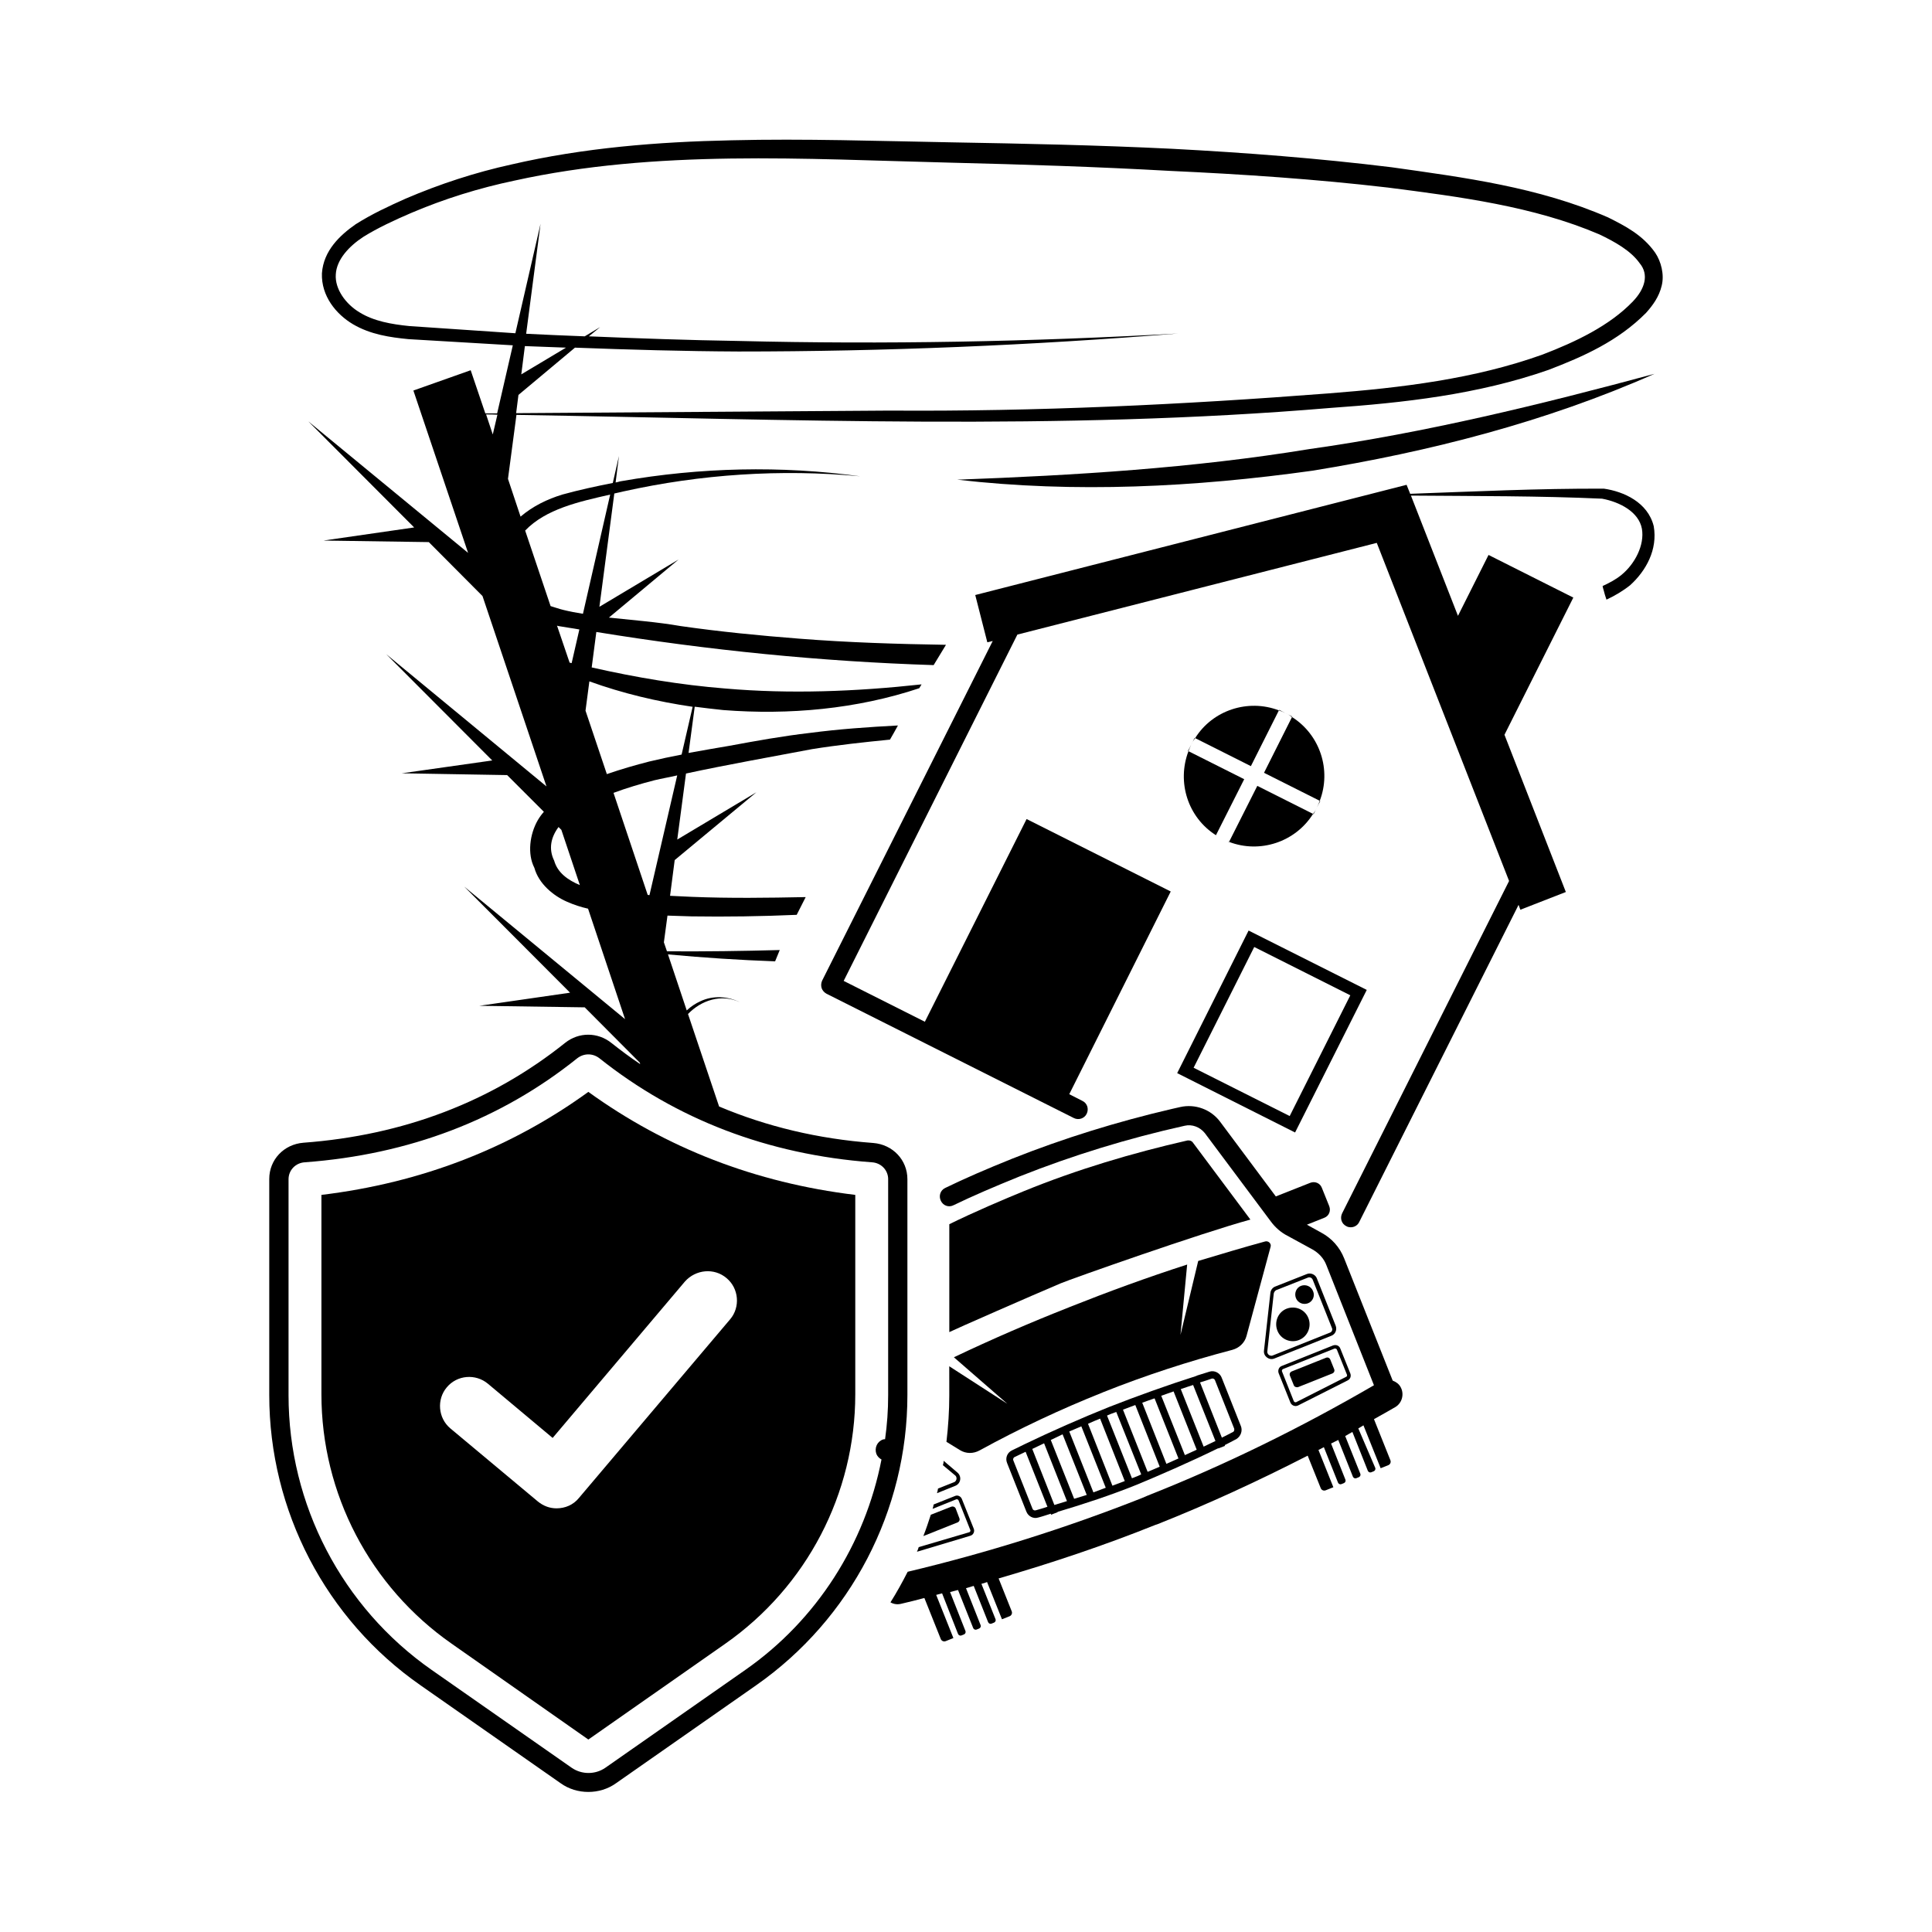
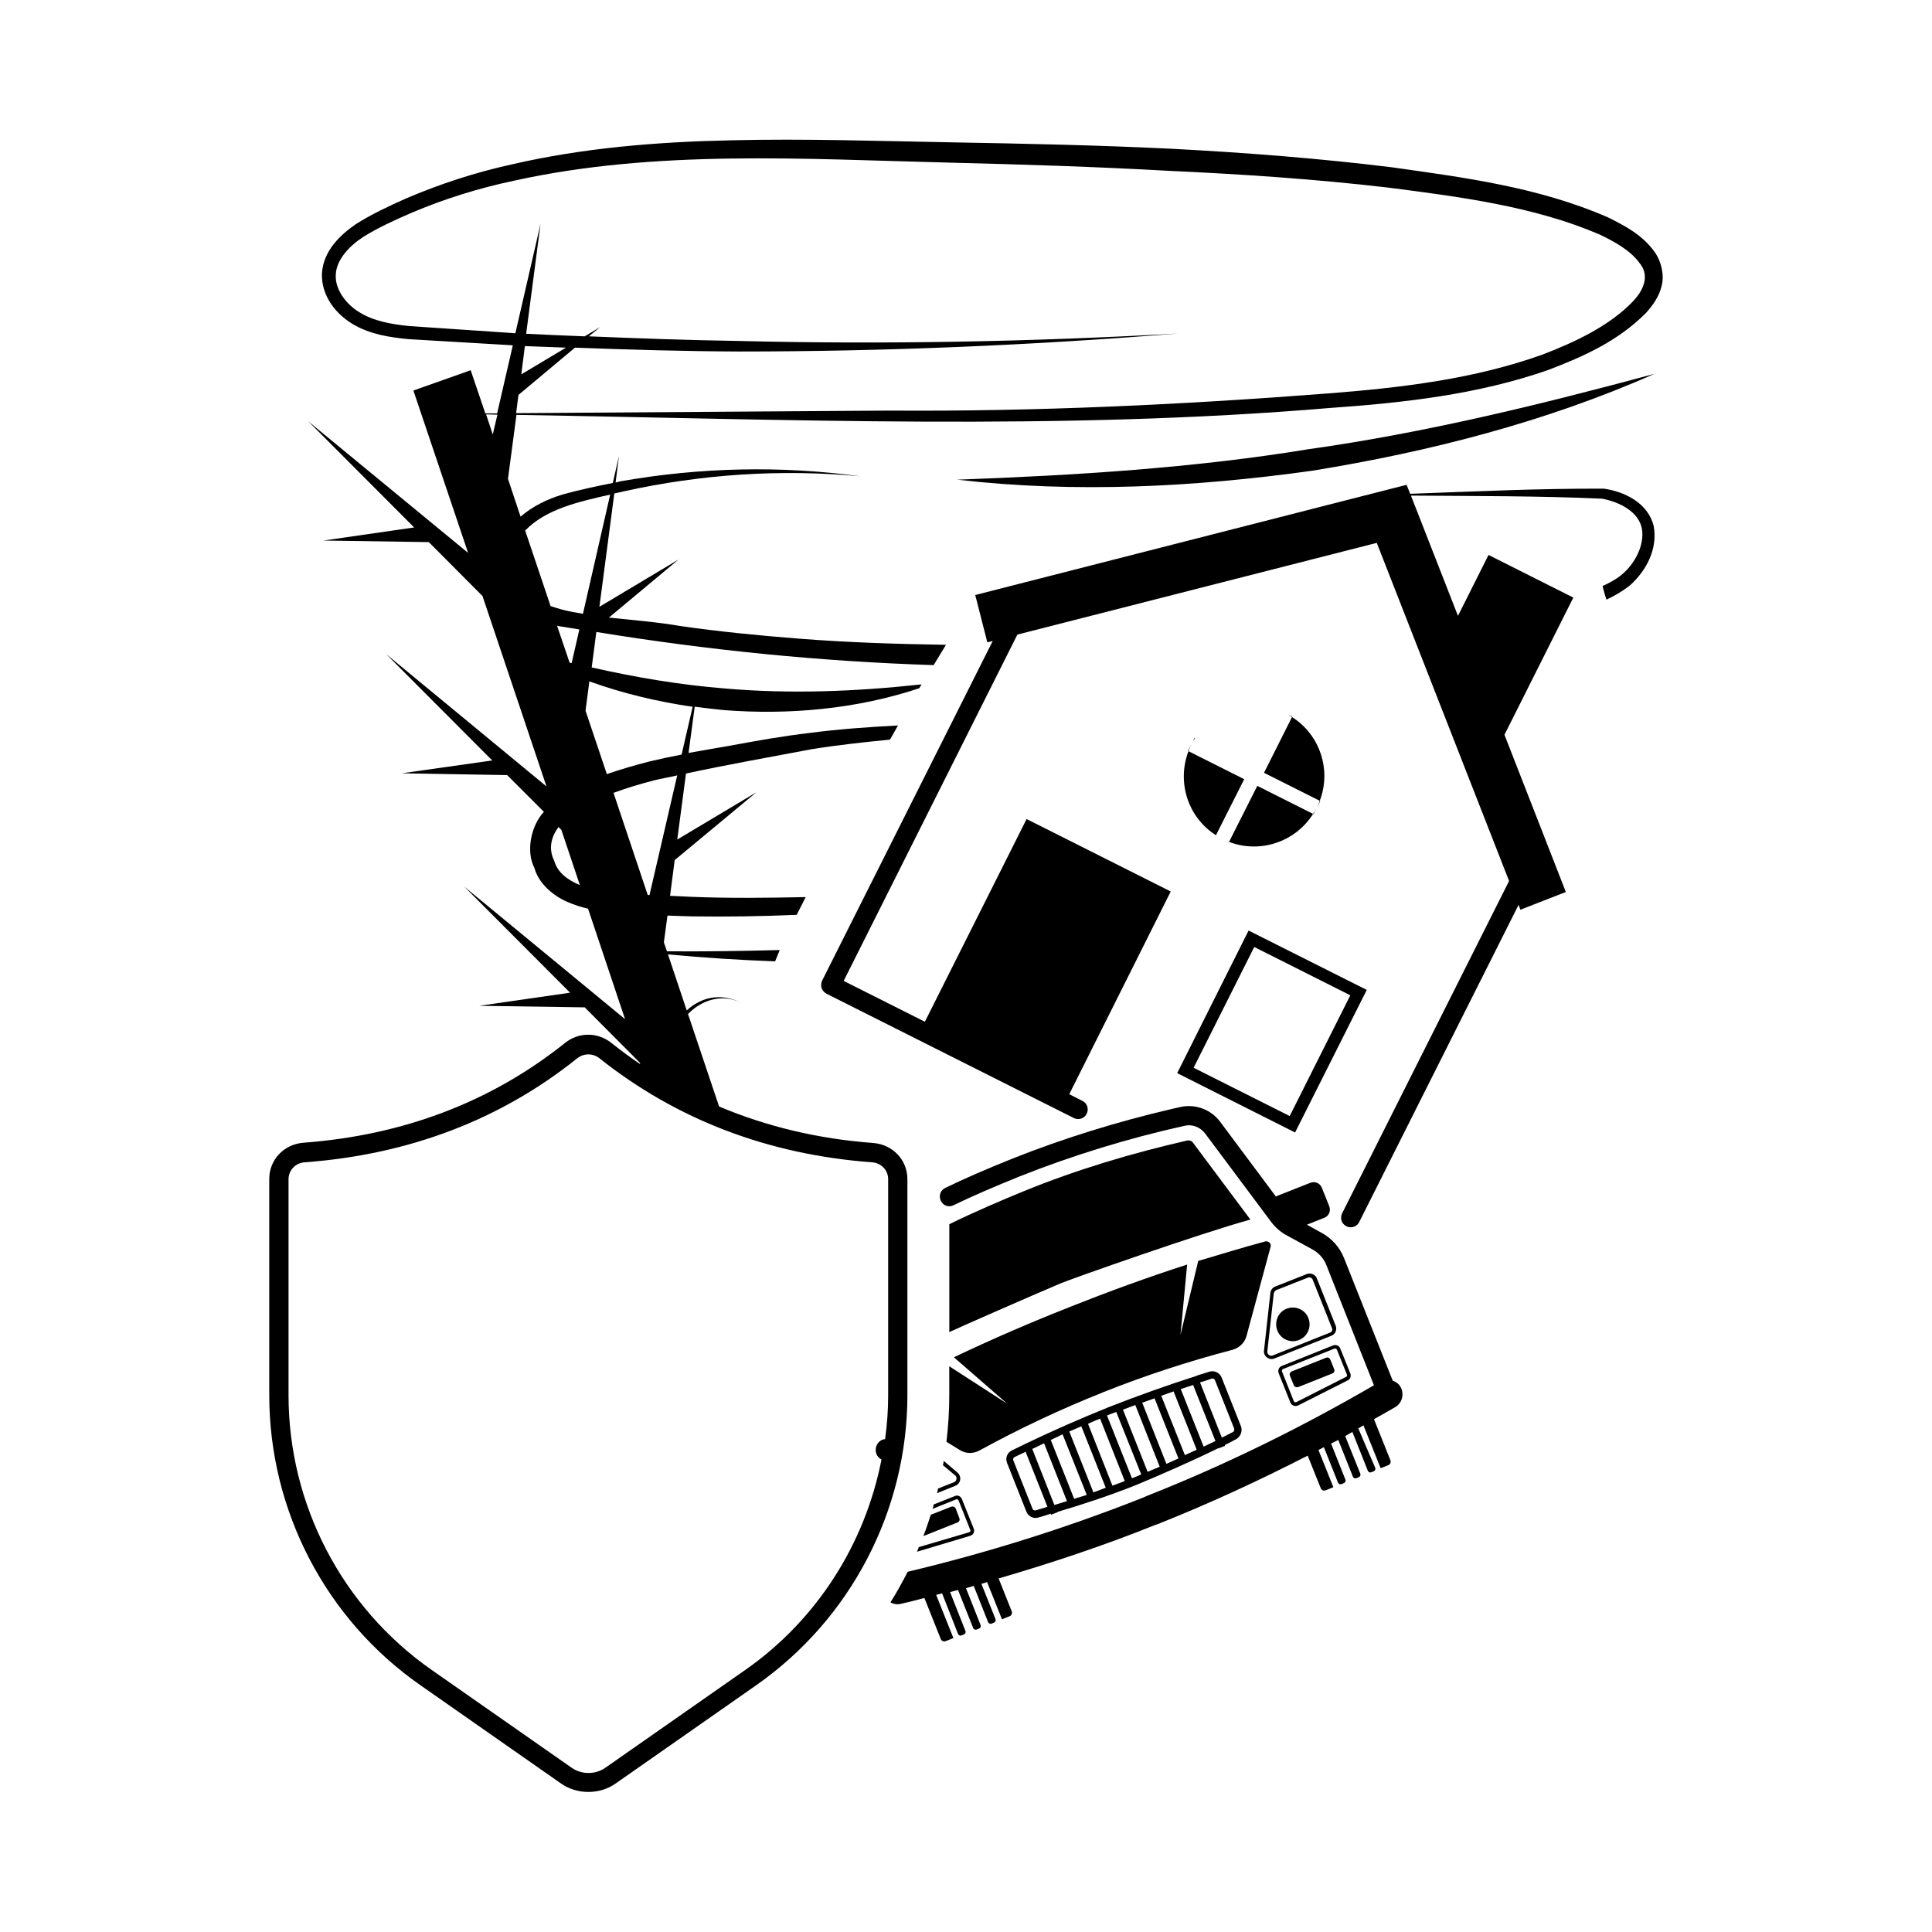
<svg xmlns="http://www.w3.org/2000/svg" fill="#000000" width="800px" height="800px" version="1.1" viewBox="144 144 512 512">
  <g>
    <path d="m582.66 211c-3.336-4.766-8.035-7.148-12.527-9.395-18.449-8.035-38.059-10.555-57.324-13.277-19.402-2.383-38.809-3.879-58.277-4.902-19.473-0.953-38.875-1.363-58.348-1.703-19.402-0.34-38.875-1.02-58.348-0.543-19.539 0.41-39.148 1.977-58.277 6.402-9.602 2.109-18.996 5.176-28.051 9.055-4.562 2.043-8.852 4.016-13.277 6.809-4.086 2.859-8.512 6.945-8.918 13.004-0.203 5.992 3.746 10.824 8.238 13.48 4.629 2.723 9.805 3.473 14.707 3.949l27.641 1.633-4.152 18.043h-3.133l-3.879-11.438-15.184 5.379 14.5 43.027-42.348-34.859 28.051 28.117-24.031 3.473 27.914 0.41 14.23 14.297 16.953 50.449-42.484-35.062 28.113 28.184-23.965 3.402 27.914 0.477 9.734 9.734c-0.613 0.68-1.156 1.43-1.633 2.246-2.109 3.676-2.793 8.918-0.887 12.594 1.156 4.223 5.039 7.422 8.645 8.988 1.84 0.816 3.746 1.43 5.582 1.84l9.805 29.277-42.621-35.129 28.051 28.117-24.031 3.473 27.914 0.41 14.57 14.637 0.137 0.41c-2.656-1.77-5.176-3.676-7.691-5.652-3.609-2.859-8.578-2.859-12.188 0-19.473 15.59-42.824 24.508-69.375 26.484-5.176 0.41-9.055 4.492-9.055 9.602v57.258c0 30.637 14.977 59.438 40.102 76.934l37.105 25.938c2.18 1.566 4.766 2.316 7.352 2.316 2.586 0 5.176-0.75 7.352-2.316l37.105-25.938c25.121-17.566 40.102-46.363 40.102-76.934v-57.191c0-5.106-3.879-9.191-9.055-9.602-14.637-1.09-28.254-4.356-40.848-9.668l-8.238-24.508c3.473-3.609 8.781-5.445 13.754-3.133-3.199-1.566-7.082-1.84-10.418-0.273-1.363 0.613-2.586 1.43-3.676 2.449l-4.969-14.844c9.465 0.887 18.926 1.496 28.391 1.84 0.41-1.02 0.816-2.043 1.227-2.996-9.941 0.273-19.949 0.41-29.887 0.34l-0.816-2.383 0.953-7.082c2.109 0.066 4.152 0.137 6.332 0.203 9.328 0.137 18.586 0 27.914-0.41 0.816-1.566 1.566-3.133 2.383-4.699-10.078 0.203-20.086 0.34-30.16-0.066-1.906-0.066-3.812-0.203-5.785-0.273l1.227-9.465 21.648-17.973-20.969 12.527 2.316-17.496c11.031-2.383 22.332-4.356 33.43-6.469 6.809-1.09 13.754-1.84 20.629-2.519 0.68-1.227 1.43-2.449 2.109-3.746-7.828 0.41-15.59 0.953-23.352 1.973-7.082 0.816-14.297 2.109-21.242 3.402-3.609 0.613-7.215 1.227-10.895 1.906l1.633-12.254c2.519 0.34 5.039 0.613 7.559 0.887 17.496 1.363 35.402-0.273 51.945-5.785 0.203-0.34 0.41-0.68 0.613-1.02-17.496 1.906-34.859 2.586-52.082 1.09-11.914-0.953-23.625-2.926-35.336-5.582l1.227-9.395c29.684 4.832 59.504 7.828 89.391 8.781 1.09-1.77 2.18-3.609 3.269-5.379-13.004-0.203-26.008-0.613-38.941-1.633-10.484-0.816-20.969-1.84-31.387-3.336-6.262-1.09-12.73-1.566-18.996-2.246l18.449-15.387-20.969 12.527 3.949-30.023c0.816-0.203 1.633-0.34 2.383-0.543 20.492-4.562 41.734-5.992 62.773-4.016-20.902-2.859-42.348-2.383-63.316 1.293-0.477 0.066-0.953 0.273-1.496 0.34l0.887-7.012-1.633 7.148c-4.492 0.887-8.918 1.84-13.344 3.062-4.016 1.227-7.828 3.062-11.098 5.856l-3.336-10.008 2.246-16.953c71.828 1.156 143.86 4.223 215.68-1.84 19.402-1.363 39.078-3.539 57.801-10.078 9.258-3.539 18.449-7.625 25.871-15.113 1.77-1.973 3.473-4.289 4.152-7.215 0.734-2.922-0.148-6.394-1.715-8.711zm-203.29 245.51v57.258c0 3.949-0.273 7.762-0.816 11.641-0.203 0-0.34 0-0.543 0.066-1.566 0.543-2.316 2.246-1.77 3.812 0.273 0.68 0.75 1.156 1.363 1.496-4.356 22.332-17.09 42.484-36.082 55.758l-37.105 25.938c-2.656 1.84-6.262 1.84-8.918 0l-37.113-25.934c-23.762-16.613-37.922-43.844-37.922-72.781v-57.254c0-2.383 1.84-4.356 4.356-4.492 27.574-2.043 51.879-11.301 72.168-27.574 0.887-0.68 1.906-1.02 2.926-1.02 1.02 0 2.043 0.34 2.926 1.02 20.355 16.203 44.66 25.531 72.168 27.574 2.523 0.133 4.363 2.109 4.363 4.492zm-96.27-220.79c3.609 0.137 7.215 0.273 10.895 0.41l-11.848 7.082zm7.762 136.37c-1.566-3.199-0.816-6.262 1.156-8.918l0.75 0.75 4.902 14.637c-3.269-1.363-5.926-3.34-6.809-6.469zm25.258 9.121c-0.137 0-0.34 0-0.477-0.066l-9.055-27.027c3.473-1.293 7.148-2.383 10.824-3.336 1.973-0.477 4.016-0.816 6.059-1.293zm11.438-49.902-2.926 12.664c-2.859 0.543-5.719 1.156-8.578 1.84-3.746 0.953-7.488 2.043-11.234 3.336l-5.652-16.816 1.02-7.762c8.852 3.195 18.043 5.375 27.371 6.738zm-32.066-11.574c-0.203-0.066-0.41-0.066-0.543-0.137l-3.336-9.805c0.137 0.066 0.34 0.137 0.477 0.137 1.84 0.34 3.609 0.543 5.445 0.887zm10.211-44.664-7.215 31.59c-1.77-0.273-3.539-0.613-5.176-1.02-1.156-0.273-2.246-0.68-3.402-1.02l-6.738-20.016c5.512-5.723 14.16-7.629 22.531-9.535zm-31.113-15.93-1.77-5.309c1.02 0 1.973 0 2.996 0.066zm302.15-35.266c-6.195 6.469-15.25 10.758-23.965 14.094-18.043 6.469-37.379 8.781-56.645 10.281-38.738 2.996-77.41 4.832-116.29 4.562l-99.059 0.68 0.613-4.832 14.977-12.527c14.434 0.543 28.867 0.953 43.301 1.02 38.875 0 77.75-1.633 116.49-4.766-38.809 2.18-77.684 2.926-116.42 1.973-13.207-0.203-26.484-0.68-39.691-1.227l2.996-2.449-4.086 2.449c-5.176-0.203-10.348-0.41-15.523-0.68l3.812-29.141-6.672 29.004-28.117-1.906c-4.699-0.477-9.395-1.293-13.141-3.609-3.676-2.18-6.606-6.195-6.332-10.078 0.203-3.949 3.539-7.488 7.285-9.941 3.812-2.383 8.375-4.492 12.664-6.332 8.781-3.746 17.973-6.606 27.367-8.578 18.789-4.152 38.125-5.582 57.395-5.856 19.336-0.273 38.738 0.613 58.141 1.09 19.402 0.477 38.809 1.09 58.141 2.18 19.336 0.887 38.672 2.18 57.871 4.426 19.062 2.449 38.602 4.969 55.965 12.391 4.152 1.973 8.375 4.356 10.688 7.625 2.59 3.066 1.363 6.879-1.766 10.148z" />
    <path d="m397.68 271.12c31.25 3.609 62.977 1.973 94.156-2.383 31.047-5.039 61.887-12.938 90.617-25.668-30.297 8.168-60.594 15.59-91.504 19.949-30.77 5.039-61.953 6.945-93.27 8.102z" />
    <path d="m569.05 273.5c-17.43-0.066-34.312 0.75-51.336 1.363l-0.953-2.383-114.31 29.207 3.199 12.527 1.43-0.34-45.207 90.004c-0.273 0.613-0.34 1.293-0.137 1.973 0.203 0.613 0.68 1.156 1.293 1.496l65.562 32.953c1.227 0.613 2.793 0.137 3.402-1.156 0.613-1.293 0.137-2.793-1.156-3.402l-3.473-1.77 26.891-53.719-38.195-19.199-26.961 53.719-21.516-10.824 46.031-91.777 95.246-24.305 35.062 89.598-44.254 88.098c-0.613 1.293-0.137 2.793 1.156 3.402 0.34 0.203 0.75 0.273 1.156 0.273 0.953 0 1.84-0.543 2.246-1.43l42.211-84.012 0.477 1.293 12.051-4.699-16.266-41.668 18.246-36.355-22.469-11.301-8.102 16.137-12.461-31.863c17.02 0.137 34.109 0.066 50.652 0.816 4.766 0.887 9.734 3.539 10.555 7.965 0.75 4.289-1.84 9.328-5.445 12.254-1.496 1.227-3.199 2.109-4.969 2.926 0.066 0.34 0.137 0.75 0.273 1.09 0.203 0.887 0.477 1.703 0.75 2.519 2.18-1.02 4.289-2.246 6.262-3.812 4.223-3.812 7.352-9.465 6.262-15.66-1.566-6.328-7.965-9.188-13.207-9.938z" />
    <path d="m487.21 444.12 18.996-37.785-31.316-15.73-18.926 37.785zm-10.824-49.156 25.461 12.801-16.066 32-25.461-12.801z" />
    <path d="m466.24 365.34 7.488-14.844-14.773-7.422c-3.133 8.242-0.137 17.57 7.285 22.266z" />
-     <path d="m482.92 332.26c-8.168-3.133-17.566-0.066-22.195 7.352l14.773 7.422z" />
    <path d="m469.71 367.11c8.168 3.133 17.566 0.066 22.262-7.422l-14.773-7.422z" />
    <path d="m493.75 356.22c3.133-8.168 0.066-17.496-7.352-22.195l-7.422 14.773z" />
    <path d="m458.82 343.01 0.137 0.066c0.203-0.613 0.477-1.156 0.75-1.77z" />
    <path d="m460.59 339.54-0.887 1.77c0.273-0.613 0.613-1.156 1.02-1.703z" />
    <path d="m469.71 367.18v-0.066c-0.273-0.066-0.477-0.137-0.68-0.273z" />
-     <path d="m482.99 332.12-0.066 0.137c0.613 0.203 1.227 0.477 1.77 0.75z" />
    <path d="m486.46 333.89-1.77-0.887c0.613 0.273 1.156 0.613 1.703 1.02z" />
    <path d="m492.11 359.76 0.887-1.77c-0.273 0.613-0.613 1.156-1.02 1.703z" />
    <path d="m493.88 356.29-0.137-0.066c-0.203 0.613-0.477 1.227-0.75 1.77z" />
    <path d="m387 555.23 14.094-4.223c0.816-0.203 1.293-1.09 0.953-1.906l-3.133-7.828c-0.273-0.75-1.156-1.156-1.84-0.816l-5.652 2.246c-0.066 0.41-0.137 0.75-0.273 1.156l6.262-2.519c0.203-0.066 0.477 0 0.613 0.273l3.133 7.898c0.066 0.203-0.066 0.477-0.273 0.543l-13.414 3.949c-0.129 0.41-0.266 0.816-0.469 1.227z" />
    <path d="m398.23 546.31-0.953-2.519c-0.203-0.477-0.75-0.68-1.227-0.477l-5.379 2.109c-0.613 1.906-1.227 3.746-1.973 5.652l9.055-3.609c0.477-0.203 0.684-0.68 0.477-1.156z" />
    <path d="m396.87 536.78-4.289 1.703c-0.066 0.41-0.137 0.816-0.273 1.227l4.902-1.973c1.43-0.613 1.703-2.449 0.543-3.473l-3.676-3.133c0 0.41-0.066 0.75-0.203 1.156l3.269 2.723c0.41 0.34 0.34 0.816 0.34 0.953-0.07 0.203-0.137 0.609-0.613 0.816z" />
    <path d="m395.57 513.77c0 4.152-0.273 8.238-0.75 12.324l3.539 2.18c1.633 1.02 3.609 1.02 5.309 0.066 10.555-5.785 21.445-10.895 32.543-15.32l0.137-0.066c11.098-4.426 22.535-8.168 34.246-11.234 1.77-0.477 3.269-1.84 3.746-3.676l6.398-23.691c0.203-0.816-0.613-1.566-1.43-1.363-5.992 1.633-11.848 3.402-17.77 5.176l-4.699 19.609 1.77-18.656c-10.555 3.402-20.969 7.215-31.25 11.301l-0.133 0.066c-10.211 4.016-20.426 8.441-30.434 13.207l14.16 12.324-15.387-9.941z" />
    <path d="m483.67 506c-0.75 0.273-1.09 1.156-0.816 1.906l3.133 7.828c0.34 0.75 1.227 1.09 1.973 0.75l13.207-6.672c0.68-0.34 0.953-1.09 0.68-1.84l-2.656-6.606c-0.273-0.75-1.09-1.09-1.906-0.816zm14.637-4.289 2.656 6.606c0.066 0.203 0 0.477-0.203 0.543l-13.277 6.738c-0.203 0.066-0.477 0-0.613-0.273l-3.133-7.898c-0.066-0.203 0-0.477 0.273-0.613l13.684-5.445c0.273 0.004 0.547 0.07 0.613 0.344z" />
    <path d="m488.03 511.59 9.055-3.609c0.477-0.203 0.68-0.68 0.477-1.156l-1.02-2.519c-0.203-0.477-0.68-0.68-1.156-0.477l-9.055 3.609c-0.477 0.203-0.68 0.68-0.477 1.156l1.02 2.519c0.137 0.406 0.68 0.613 1.156 0.477z" />
    <path d="m472.85 521.93-5.106-12.867c-0.477-1.227-1.906-1.973-3.199-1.566-1.09 0.34-2.18 0.68-3.269 1.02l-0.273 0.137c-7.691 2.449-15.863 5.379-23.148 8.238-7.285 2.926-15.184 6.398-22.398 9.871l-0.273 0.137c-1.02 0.477-2.109 1.02-3.062 1.496-1.227 0.613-1.77 2.043-1.227 3.336l5.106 12.867c0.477 1.227 1.84 1.973 3.133 1.566 1.09-0.273 2.246-0.68 3.336-1.02l0.066 0.273 1.77-0.68-0.066-0.066c7.082-2.109 14.297-4.492 21.039-7.215 5.445-2.246 14.23-6.059 21.582-9.668v0.066l1.77-0.68-0.066-0.203c1.09-0.543 2.109-1.09 3.133-1.633 1.156-0.754 1.633-2.184 1.156-3.41zm-26.145-6.195c1.02-0.41 2.18-0.75 3.269-1.156l6.332 15.93c-1.09 0.477-2.109 0.953-3.199 1.43zm4.629 16.953c-1.09 0.477-2.18 0.953-3.199 1.363l-6.535-16.477c0.953-0.34 2.043-0.75 3.269-1.227zm0.41-18.793c1.09-0.41 2.18-0.75 3.269-1.156l6.129 15.453c-1.02 0.477-2.109 0.953-3.133 1.43zm-24.375 9.465c1.09-0.477 2.109-0.887 3.199-1.363l6.469 16.273c-1.09 0.41-2.18 0.816-3.269 1.227zm4.629 16.816c-1.09 0.34-2.18 0.68-3.336 1.02l-6.195-15.59c1.09-0.477 2.109-1.02 3.133-1.496zm0.34-18.859c1.09-0.477 2.109-0.953 3.199-1.363l6.535 16.543c-1.09 0.41-2.18 0.816-3.269 1.227zm-13.887 22.945c-0.34 0.066-0.68-0.066-0.816-0.41l-5.106-12.867c-0.137-0.273 0.066-0.68 0.273-0.816 0.953-0.477 1.973-0.953 2.996-1.43l5.785 14.57c-1.023 0.34-2.113 0.68-3.133 0.953zm-0.887-16.273c1.02-0.477 2.109-1.02 3.133-1.496l6.059 15.32c-1.09 0.34-2.246 0.68-3.336 1.02zm26.961 7.559c-0.203 0.066-0.41 0.137-0.543 0.203l-6.606-16.613c0.34-0.137 0.613-0.273 0.953-0.41 0 0 0.543-0.203 1.496-0.543l6.606 16.543c-0.68 0.344-1.359 0.617-1.906 0.82zm18.453-8.172-6.059-15.25c1.156-0.41 2.246-0.75 3.269-1.09l5.922 14.844c-1.023 0.477-2.113 1.02-3.133 1.496zm7.758-3.879c-0.953 0.477-1.906 1.02-2.926 1.496l-5.785-14.637c1.156-0.34 2.18-0.68 3.133-1.02 0.273-0.066 0.68 0.066 0.816 0.41l5.106 12.867c0.066 0.34 0 0.746-0.344 0.883z" />
    <path d="m475.37 467.2c-13.207 3.609-47.523 15.727-50.246 16.883-7.422 3.133-28.527 12.391-29.547 12.938v-28.594c6.332-3.133 14.773-6.738 19.812-8.781 14.023-5.719 28.664-10.078 43.301-13.414 0.543-0.066 1.09 0.066 1.43 0.543z" />
    <path d="m513.08 509.88-12.867-32.406c-1.156-2.926-3.269-5.309-6.059-6.809l-3.812-2.109 4.629-1.84c1.227-0.477 1.77-1.84 1.293-3.062l-1.973-4.902c-0.477-1.227-1.84-1.77-3.062-1.293l-9.121 3.609-14.773-19.812c-2.449-3.269-6.606-4.766-10.555-3.879-0.68 0.137-1.43 0.34-2.109 0.477-14.637 3.402-28.867 7.828-42.414 13.207-6.945 2.793-12.594 5.242-17.77 7.762-1.293 0.613-1.77 2.109-1.156 3.402 0.613 1.293 2.109 1.84 3.402 1.156 5.039-2.449 10.621-4.832 17.496-7.625 13.891-5.516 28.664-10.078 43.707-13.414 1.973-0.477 4.086 0.34 5.379 1.973l17.496 23.422c1.156 1.566 2.723 2.926 4.356 3.746l6.606 3.609c1.703 0.953 3.062 2.383 3.746 4.223l12.594 31.793c-19.336 11.234-39.352 21.105-60.047 29.277l-1.43 0.613c-20.152 7.965-40.918 14.5-62.09 19.539-1.43 2.793-2.926 5.516-4.562 8.102 0.816 0.477 1.77 0.613 2.723 0.41 2.109-0.477 4.223-1.02 6.262-1.566l4.356 10.895c0.203 0.477 0.75 0.75 1.293 0.543l2.043-0.816-4.562-11.438c0.543-0.137 1.02-0.273 1.566-0.41l4.223 10.754c0.137 0.34 0.543 0.543 0.887 0.41l0.68-0.273c0.34-0.137 0.543-0.543 0.41-0.887l-4.086-10.348c0.68-0.203 1.43-0.34 2.109-0.543l4.016 10.078c0.137 0.34 0.543 0.543 0.887 0.41l0.68-0.273c0.34-0.137 0.543-0.543 0.41-0.887l-3.879-9.805c0.68-0.203 1.363-0.41 2.043-0.613l3.812 9.602c0.137 0.34 0.543 0.543 0.887 0.41l0.68-0.273c0.34-0.137 0.543-0.543 0.41-0.887l-3.746-9.395c0.543-0.137 1.02-0.273 1.496-0.477l3.949 9.871 2.043-0.816c0.477-0.203 0.75-0.75 0.543-1.293l-3.473-8.715c14.023-4.086 27.914-8.715 41.461-14.16l0.613-0.203c13.547-5.379 26.824-11.508 39.828-18.18l3.473 8.645c0.203 0.477 0.75 0.75 1.293 0.543l2.043-0.816-3.949-9.871c0.477-0.273 0.953-0.477 1.43-0.75l3.746 9.395c0.137 0.34 0.543 0.543 0.887 0.41l0.68-0.273c0.34-0.137 0.543-0.543 0.41-0.887l-3.812-9.602c0.613-0.34 1.293-0.613 1.906-0.953l3.879 9.734c0.137 0.34 0.543 0.543 0.887 0.41l0.68-0.273c0.34-0.137 0.543-0.543 0.41-0.887l-4.016-10.008c0.613-0.34 1.227-0.75 1.906-1.09l4.086 10.281c0.137 0.34 0.543 0.543 0.887 0.41l0.68-0.273c0.34-0.137 0.543-0.543 0.41-0.887l-4.5-10.477c0.477-0.273 0.953-0.543 1.363-0.816l4.562 11.371 2.043-0.816c0.477-0.203 0.75-0.75 0.543-1.293l-4.356-10.895c1.906-1.09 3.812-2.109 5.652-3.199 1.84-1.09 2.449-3.539 1.363-5.379-0.414-0.75-1.164-1.297-2.051-1.637z" />
    <path d="m490.34 481.63-8.441 3.336c-0.68 0.273-1.156 0.953-1.227 1.633l-1.703 15.32c-0.203 1.496 1.363 2.656 2.723 2.109l15.184-6.059c1.02-0.41 1.496-1.566 1.09-2.656l-5.039-12.664c-0.406-0.883-1.566-1.426-2.586-1.02zm6.129 15.523-15.184 6.059c-0.477 0.203-0.887-0.066-1.02-0.137-0.137-0.137-0.477-0.41-0.41-0.953l1.703-15.32c0.066-0.34 0.273-0.68 0.613-0.887l8.441-3.336c0.543-0.203 1.09 0.066 1.293 0.613l5.039 12.664c0.27 0.48 0.066 1.094-0.477 1.297z" />
    <path d="m484.96 490.82c-2.246 0.887-3.336 3.473-2.449 5.785 0.887 2.316 3.473 3.402 5.719 2.519 2.316-0.887 3.402-3.539 2.519-5.785-0.887-2.316-3.473-3.406-5.789-2.519z" />
-     <path d="m488.78 484.76c-1.227 0.477-1.84 1.906-1.363 3.199 0.477 1.293 1.906 1.906 3.199 1.43s1.906-1.973 1.363-3.199c-0.477-1.293-1.906-1.906-3.199-1.43z" />
-     <path d="m229.18 460.66v52.832c0 26.348 12.867 50.992 34.52 66.109l36.219 25.395 36.289-25.395c21.582-15.113 34.449-39.762 34.449-66.109v-52.832c-26.414-3.199-50.109-12.391-70.738-27.301-20.562 14.91-44.254 24.102-70.738 27.301zm107.37 22.059c3.269 2.723 3.676 7.691 0.953 10.895l-40.102 47.387c-1.496 1.84-3.676 2.723-5.922 2.723-1.77 0-3.473-0.613-4.969-1.84l-23.152-19.336c-3.269-2.723-3.676-7.691-0.953-10.895 2.723-3.269 7.625-3.676 10.895-0.953l17.156 14.367 35.062-41.461c2.859-3.203 7.762-3.68 11.031-0.887z" />
  </g>
</svg>